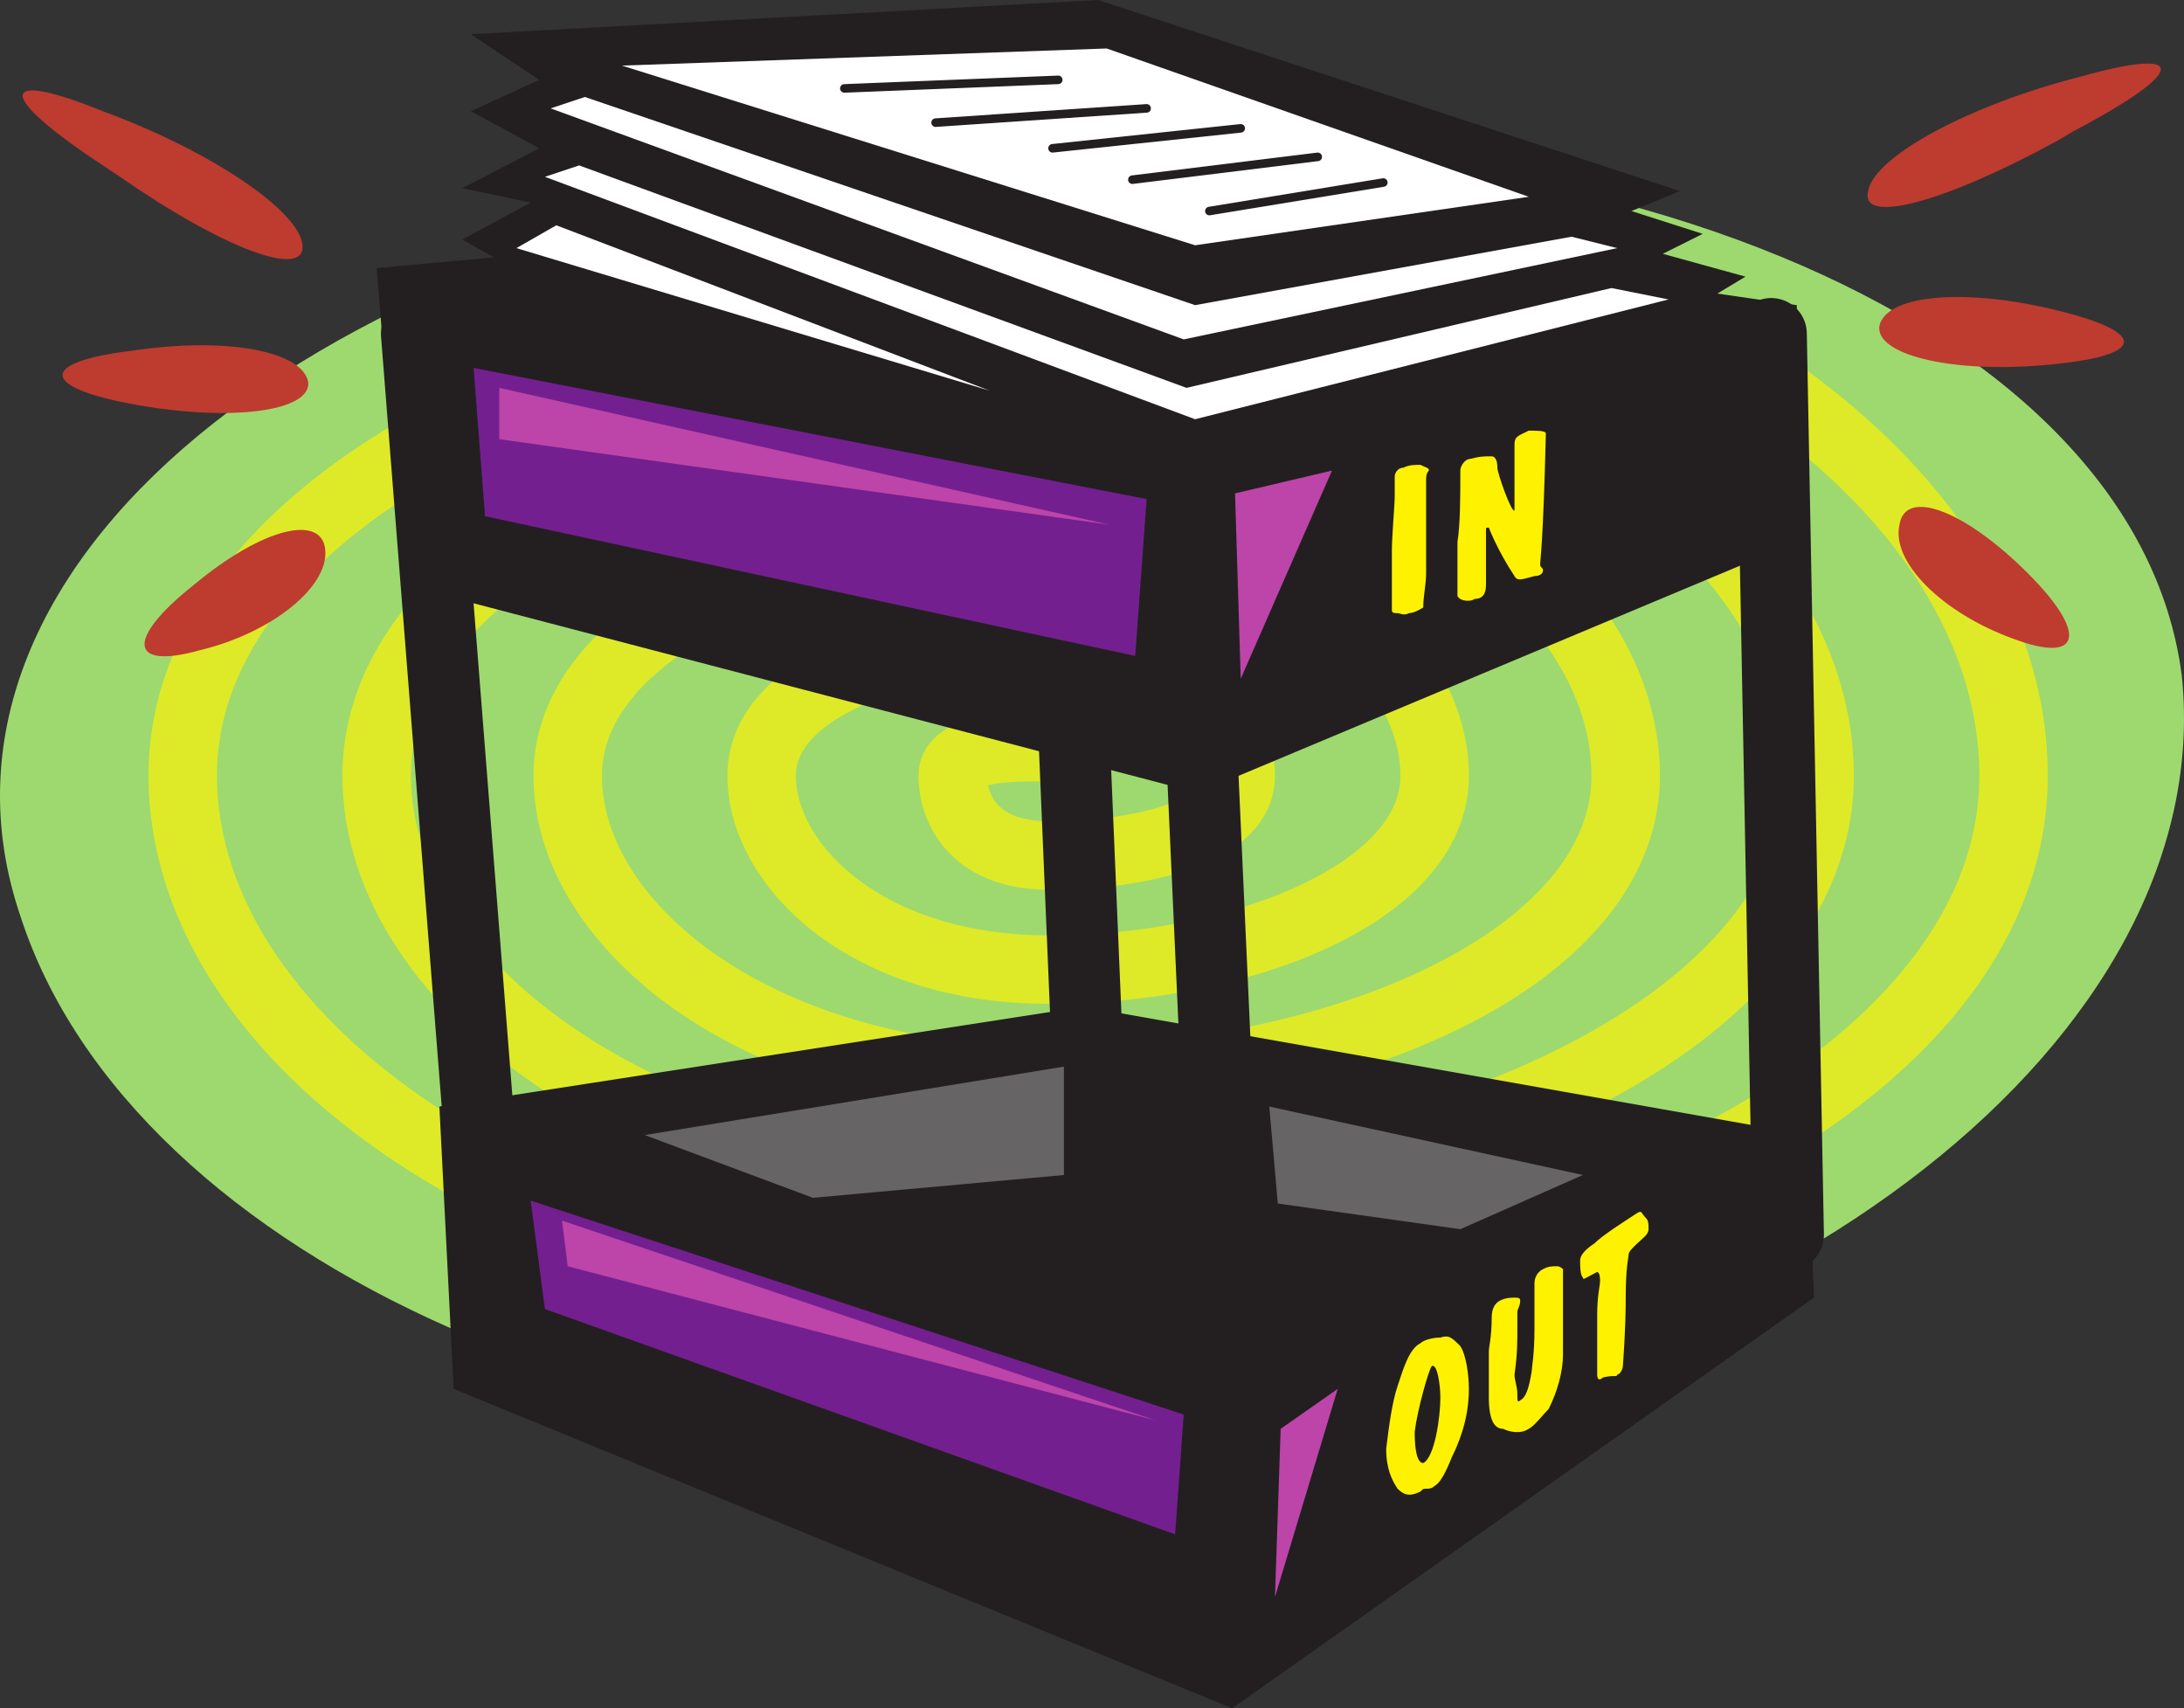
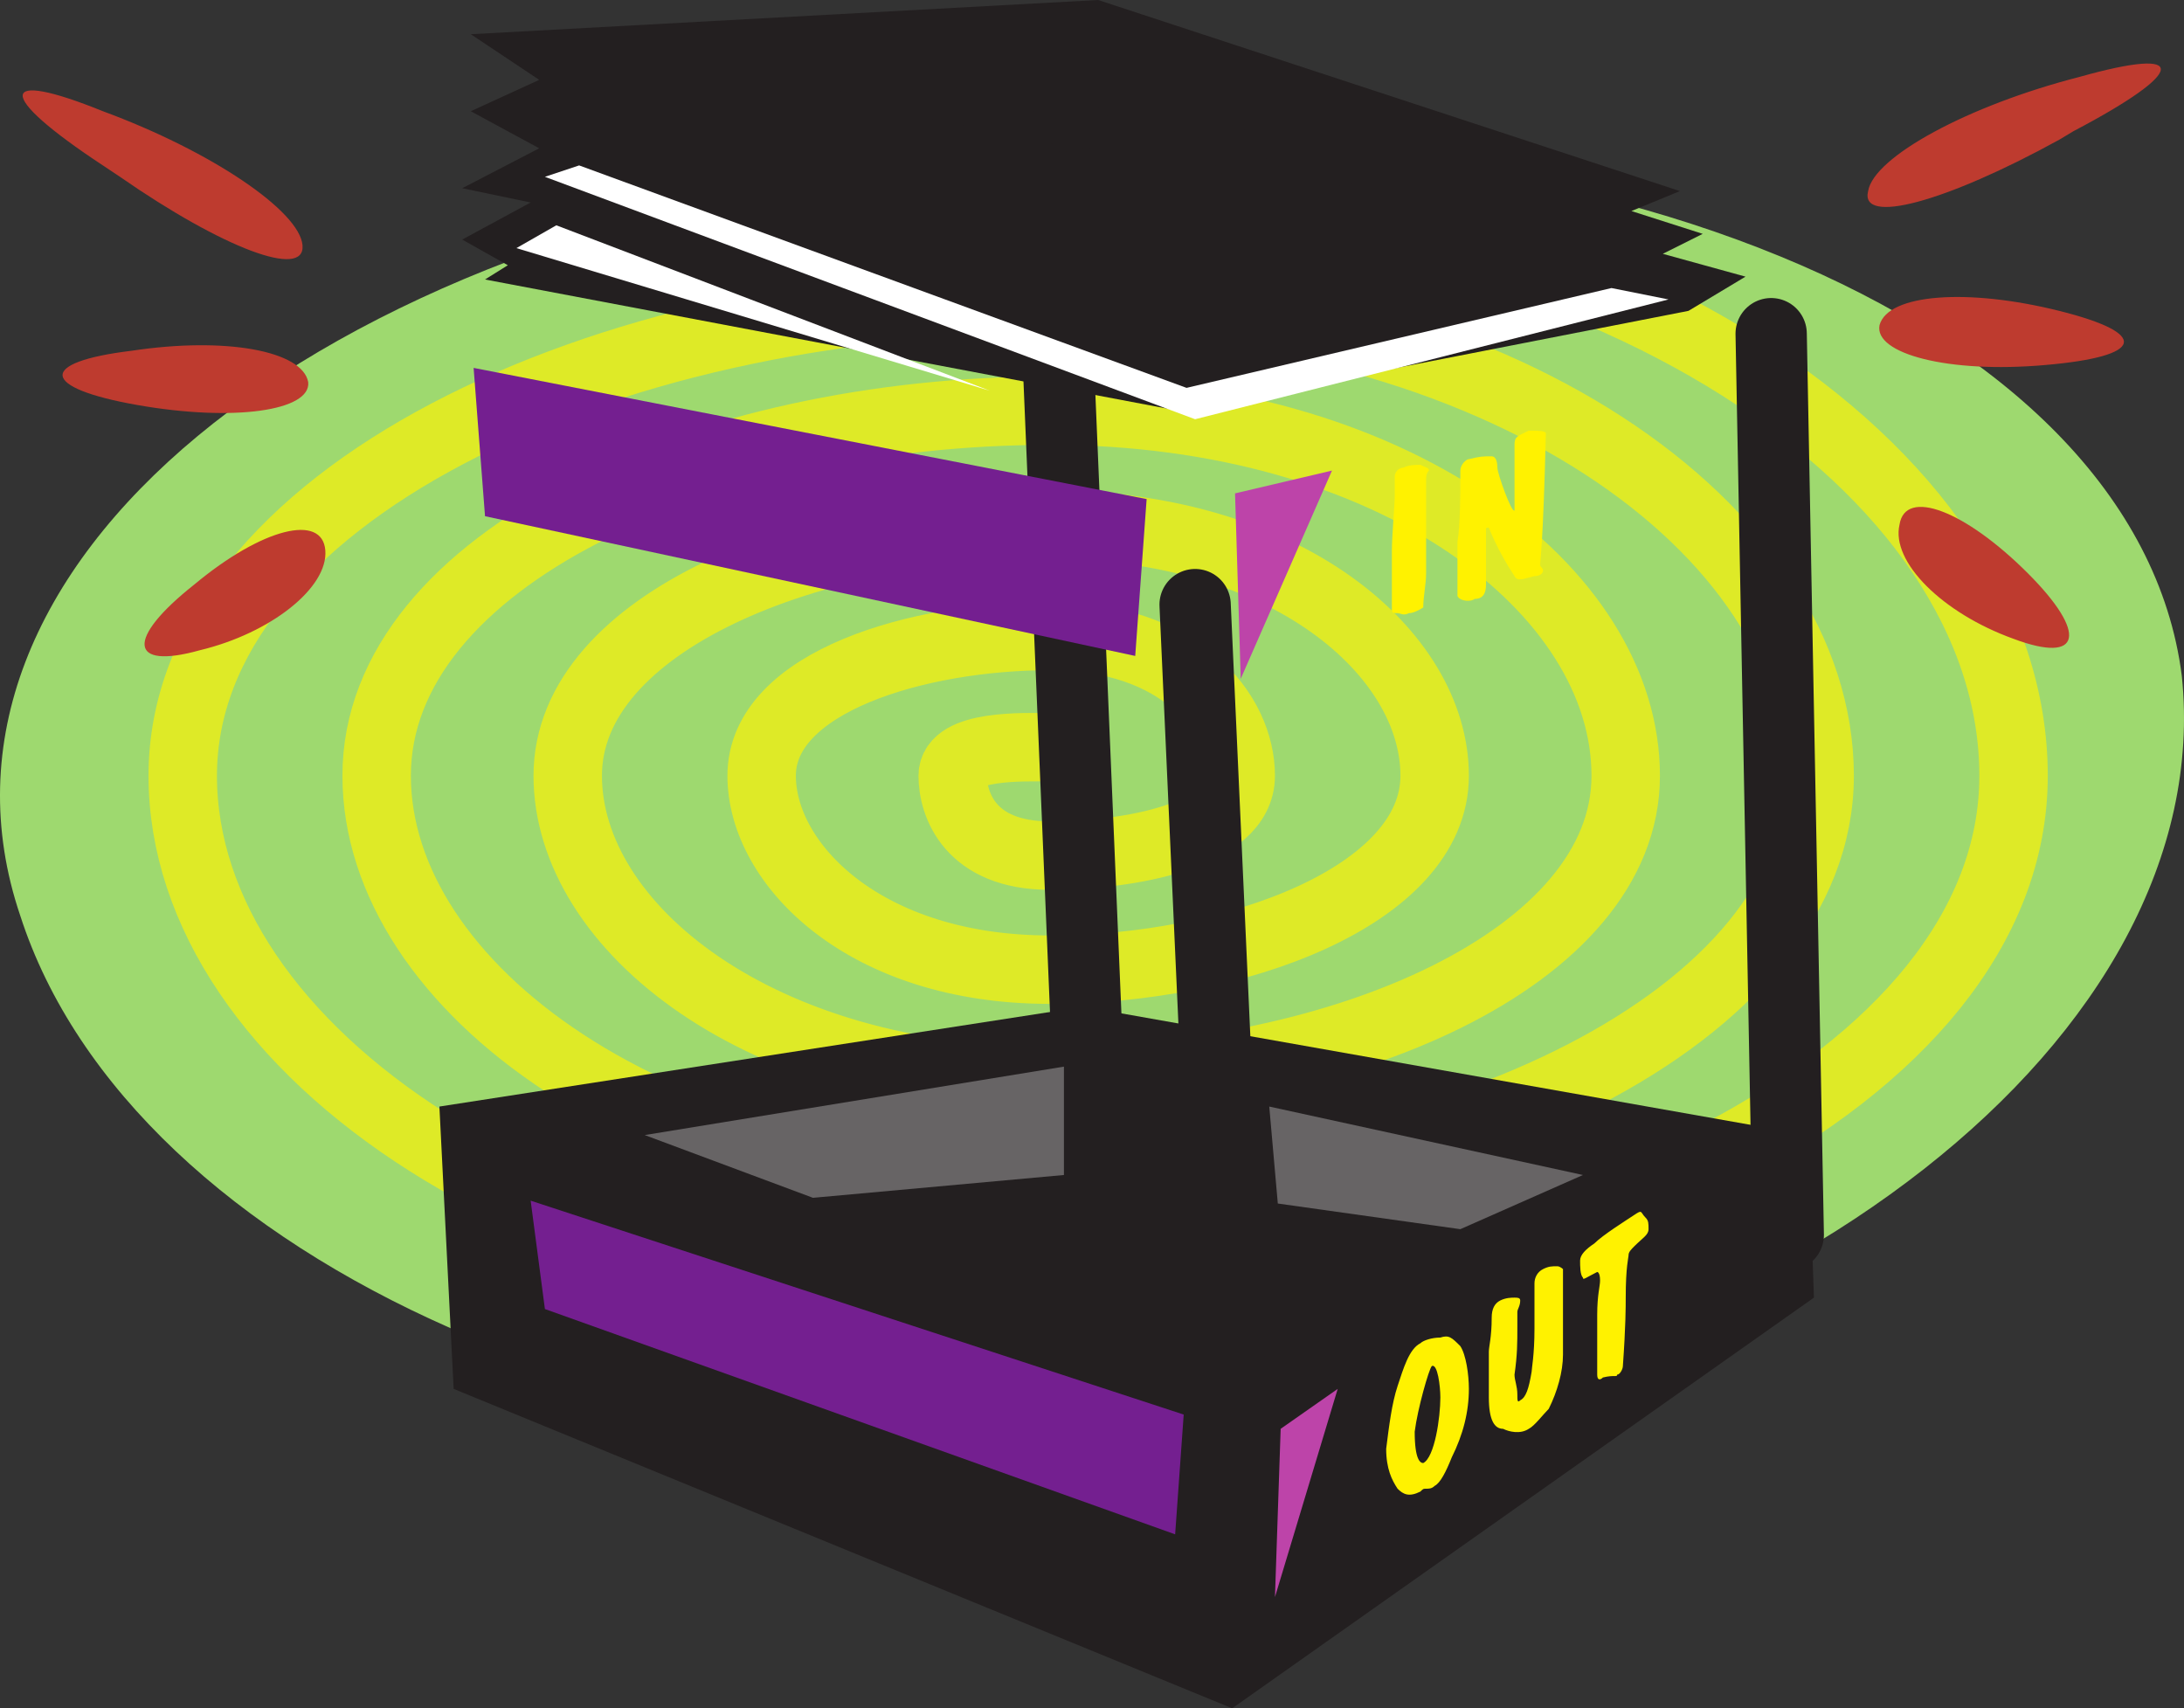
<svg xmlns="http://www.w3.org/2000/svg" width="574.385" height="449.25">
  <rect width="100%" height="100%" fill="#333333" stroke="none" />
  <path fill="#9ed96f" fill-rule="evenodd" d="M319.56 378c148.5-15.75 264-105.75 254.25-200.25-12-94.5-160.5-154.5-327.75-135.75C80.31 61.5-25.44 150 5.31 240.75c29.25 90.75 168 153 314.25 137.25" />
  <path fill="none" stroke="#deea27" stroke-linecap="round" stroke-linejoin="round" stroke-miterlimit="10" stroke-width="18" d="M276.06 196.5c-6.75 0-25.5-.75-25.5 7.5 0 7.5 4.5 21 25.5 21s50.25-5.25 50.25-21c0-16.5-15.75-36.75-50.25-36.75s-75.75 12-75.75 36.75c0 23.25 27 51 75.75 51s101.25-19.5 101.25-51c0-32.25-39-66-101.25-66s-126.75 25.5-126.75 66c0 39.75 50.25 80.25 126.75 80.25S427.56 252 427.56 204c0-48.75-60.75-96-151.5-96s-177 39-177 96c0 55.5 72.75 109.5 177 109.5s202.5-45.75 202.5-109.5c0-64.5-84-125.25-202.5-125.25s-228 52.5-228 125.25c0 72 96 138.75 228 138.75s253.5-58.5 253.5-138.75c0-81-107.25-154.5-253.5-154.5" />
-   <path fill="none" stroke="#231f20" stroke-linecap="round" stroke-linejoin="round" stroke-miterlimit="10" stroke-width="18.75" d="m465.81 87.75 4.5 237m-192-230.25 9.75 231.75m-178.5-238.5 17.25 219" />
+   <path fill="none" stroke="#231f20" stroke-linecap="round" stroke-linejoin="round" stroke-miterlimit="10" stroke-width="18.75" d="m465.81 87.75 4.5 237m-192-230.25 9.75 231.75" />
  <path fill="#be3b2f" fill-rule="evenodd" d="M541.56 36.75c-30 16.5-52.5 22.5-50.25 13.5 1.5-9 26.25-22.5 55.5-30 29.25-8.25 28.5-1.5-1.5 14.25l-3.75 2.25m0 45c-24-6-45-4.5-47.25 3.75-1.5 7.5 18 12.75 43.5 10.5 26.25-2.25 27.75-8.25 3.75-14.25m-8.25 69c-16.5-16.5-32.25-22.5-33.75-12.75-2.25 9.75 11.25 23.25 30 30 18 6.75 19.5-1.5 3.75-17.25M31.56 46.5c27 18.75 48.75 27 48 18s-24-24.75-52.5-35.25c-27.75-11.25-28.5-4.5 0 14.25l4.5 3m3 45.75c24.75-3.75 45 0 46.5 8.25.75 7.5-19.5 10.5-45 6s-26.25-11.25-1.5-14.25m16.5 61.5c18-15 33.75-18.75 34.5-9s-14.25 21.75-33 26.25c-18.75 5.25-19.5-3-1.5-17.25" />
  <path fill="#231f20" fill-rule="evenodd" d="m324.06 449.25-204.75-84-3.75-74.25 169.5-26.25 190.5 33.75 1.5 42.75-153 108" />
  <path fill="#741f90" fill-rule="evenodd" d="m139.56 315.75 3.75 28.5 165.75 59.25 2.25-31.5-171.75-56.25" />
-   <path fill="#231f20" fill-rule="evenodd" d="m315.06 208.5-209.25-54.75-6.75-83.25 188.25-17.25 185.25 27v62.25l-157.5 66" />
  <path fill="#741f90" fill-rule="evenodd" d="m124.56 96.75 3 39 171 36.75 3-41.25-177-34.5" />
  <path fill="none" stroke="#231f20" stroke-linecap="round" stroke-linejoin="round" stroke-miterlimit="10" stroke-width="18.75" d="m314.31 159 10.5 231.75" />
  <path fill="#676465" fill-rule="evenodd" d="m333.81 291 2.25 25.5 48 6.75L416.31 309l-82.5-18" />
  <path fill="#fff200" fill-rule="evenodd" d="M367.56 161.25c-.75 0-1.5 0-1.5-.75v-15.75c0-3.75.75-12 .75-14.25v-5.25c0-.75.75-2.25 2.25-2.25 1.5-.75 3-.75 4.5-.75 1.5.75 2.25.75 2.25 1.5-.75.75-.75 1.5-.75 3v24c0 3-.75 6-.75 9 0 0-2.25 1.5-3.75 1.5-1.5.75-2.25 0-3 0m15.75-4.5V142.5c.75-4.5.75-12.75.75-17.25v-1.5c0-1.5 1.5-3 2.25-3 3-.75 3.75-.75 6-.75.75 0 1.5.75 1.5 3 0 1.5 3.75 12 4.5 11.25V117c0-2.25.75-2.25 3.75-3.75 2.25 0 4.5 0 4.5.75-.75 30-1.5 33-1.5 34.5 0 .75.75.75.75 1.5s-.75 1.5-2.25 1.5c-3 .75-4.5 1.5-5.25 0-4.5-6.75-6.75-12.75-6.75-12.75-.75 0-.75 0-.75.75v14.25c0 2.25-.75 3.75-3 3.75-.75.75-3.75.75-4.5-.75M367.56 364.5c1.5-4.5 3-9.75 6-11.25.75-.75 3-1.5 5.25-1.5 2.25-.75 3 0 5.25 2.25 1.5 2.25 2.25 7.5 2.25 11.25 0 6-1.5 12-4.5 18-1.5 3.75-3 6.75-4.5 7.5-.75.75-1.5.75-2.25.75s-.75 0-1.5.75c-3 1.5-4.5.75-6-.75-1.5-2.25-3-5.25-3-10.5.75-6 1.5-12 3-16.5m6.75 20.25c3-1.5 4.5-12 4.5-17.25 0-3-.75-9-2.25-8.25-.75.75-3.75 11.25-4.5 17.25 0 7.5 1.5 8.25 2.25 8.25m24.75-36c0 4.5 0 7.5-.75 12.75 0 1.5.75 3 .75 5.25 0 1.5 0 2.25.75 1.5 1.5-.75 2.25-3 3-7.5 0-.75.75-4.5.75-11.25v-12c0-1.5.75-3 2.25-3.75s2.25-.75 3.75-.75c.75 0 1.5.75 1.5.75v22.5c0 4.5-1.5 9.75-3.75 14.25-1.5 1.5-3.75 4.5-5.25 5.25-2.25 1.5-5.25.75-6.75 0-2.25 0-3.75-2.25-3.75-8.25v-12c0-1.5.75-3.75.75-9 0-2.25.75-3.75 2.25-4.5s3-.75 3.75-.75 1.5 0 1.5.75c0 1.5-.75 2.25-.75 3v3.75m30.75-21c-.75.75-1.5 1.5-1.5 2.25s-.75 3-.75 11.25c0 2.25 0 7.5-.75 18 0 .75-.75 2.25-1.5 2.25 0 .75-.75 0-3.75.75-.75.75-1.5.75-1.5-.75v-15.75c0-5.25.75-7.5.75-9 0-2.25-.75-2.25-.75-2.25-3 1.5-3.75 2.25-3.75 1.5-.75-.75-.75-3-.75-4.5s1.5-3 3.75-4.5c2.25-2.25 8.25-6 10.5-7.5s1.5-.75 3 .75c.75.75.75 1.5.75 3s-1.5 2.25-3.75 4.5" />
  <path fill="#231f20" fill-rule="evenodd" d="m133.56 69.75-12-6.75 18-9.75-18-3.75L141.81 39l-18-9.75 18-8.25-18-12 165-9 153 50.25-12.75 5.25 18.75 6-10.5 5.25 21.75 6-15 9L309.81 108 127.56 73.5l6-3.75" />
  <path fill="#676465" fill-rule="evenodd" d="M279.81 280.5V309l-66 6-44.25-16.5 110.25-18" />
-   <path fill="#fff" fill-rule="evenodd" d="M163.56 17.25 314.31 64.5l87.75-12.75-111-39-127.5 4.5" />
-   <path fill="#bd44a9" fill-rule="evenodd" d="M131.31 102v13.5l160.5 22.5zm16.5 219 1.5 12 154.5 40.5zm0 0" />
-   <path fill="#fff" fill-rule="evenodd" d="m153.81 25.5-9 3 166.5 60.75 114-24-12-3-99 18-160.5-54.75" />
  <path fill="#fff" fill-rule="evenodd" d="m152.31 43.5-9 3 171 63.75 124.5-31.5-15-3L312.06 102 152.31 43.5m-6 15.75-10.5 6 124.5 37.5zm0 0" />
  <path fill="none" stroke="#231f20" stroke-linecap="round" stroke-linejoin="round" stroke-miterlimit="10" stroke-width="2.25" d="M222.06 23.25 278.31 21m-32.25 11.25 55.5-3.75M276.81 39l49.5-5.25m-28.5 13.5 48.75-6m-28.5 14.25 45.75-7.5" />
  <path fill="#bd44a9" fill-rule="evenodd" d="m324.81 129.75 1.5 48.75 24-54.75zm12 246-1.5 44.25 16.5-54.75zm0 0" />
</svg>